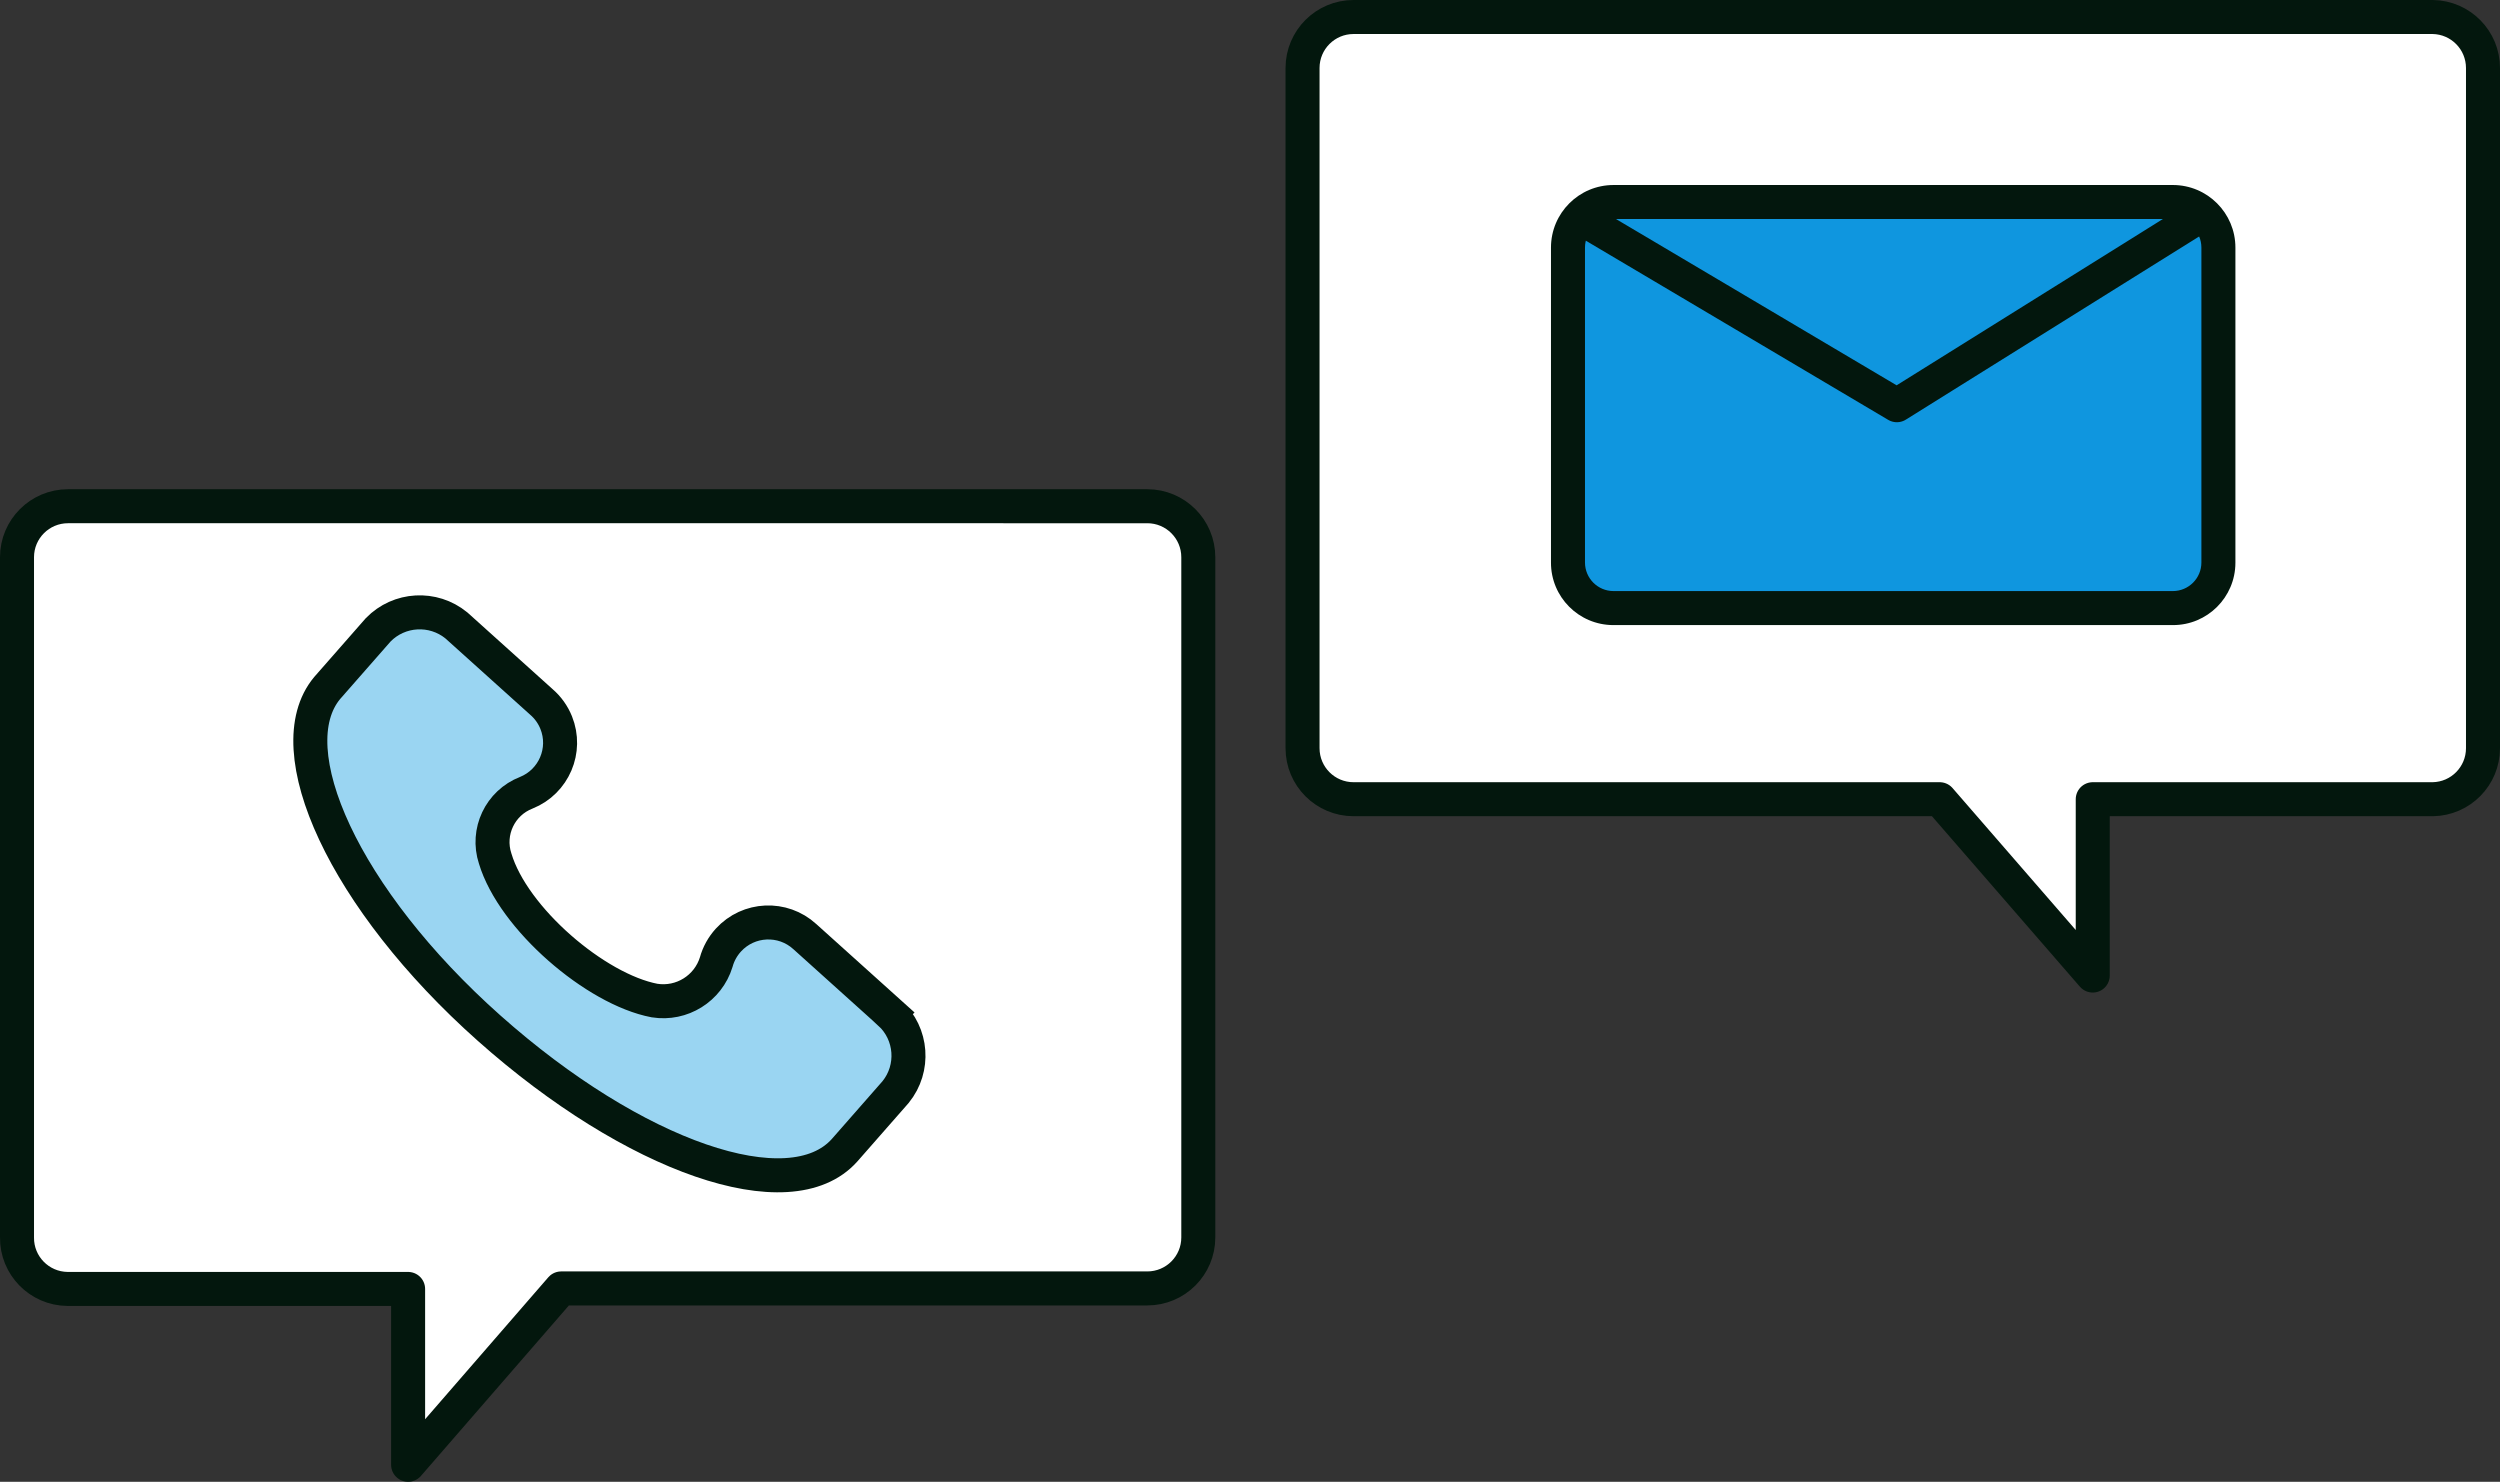
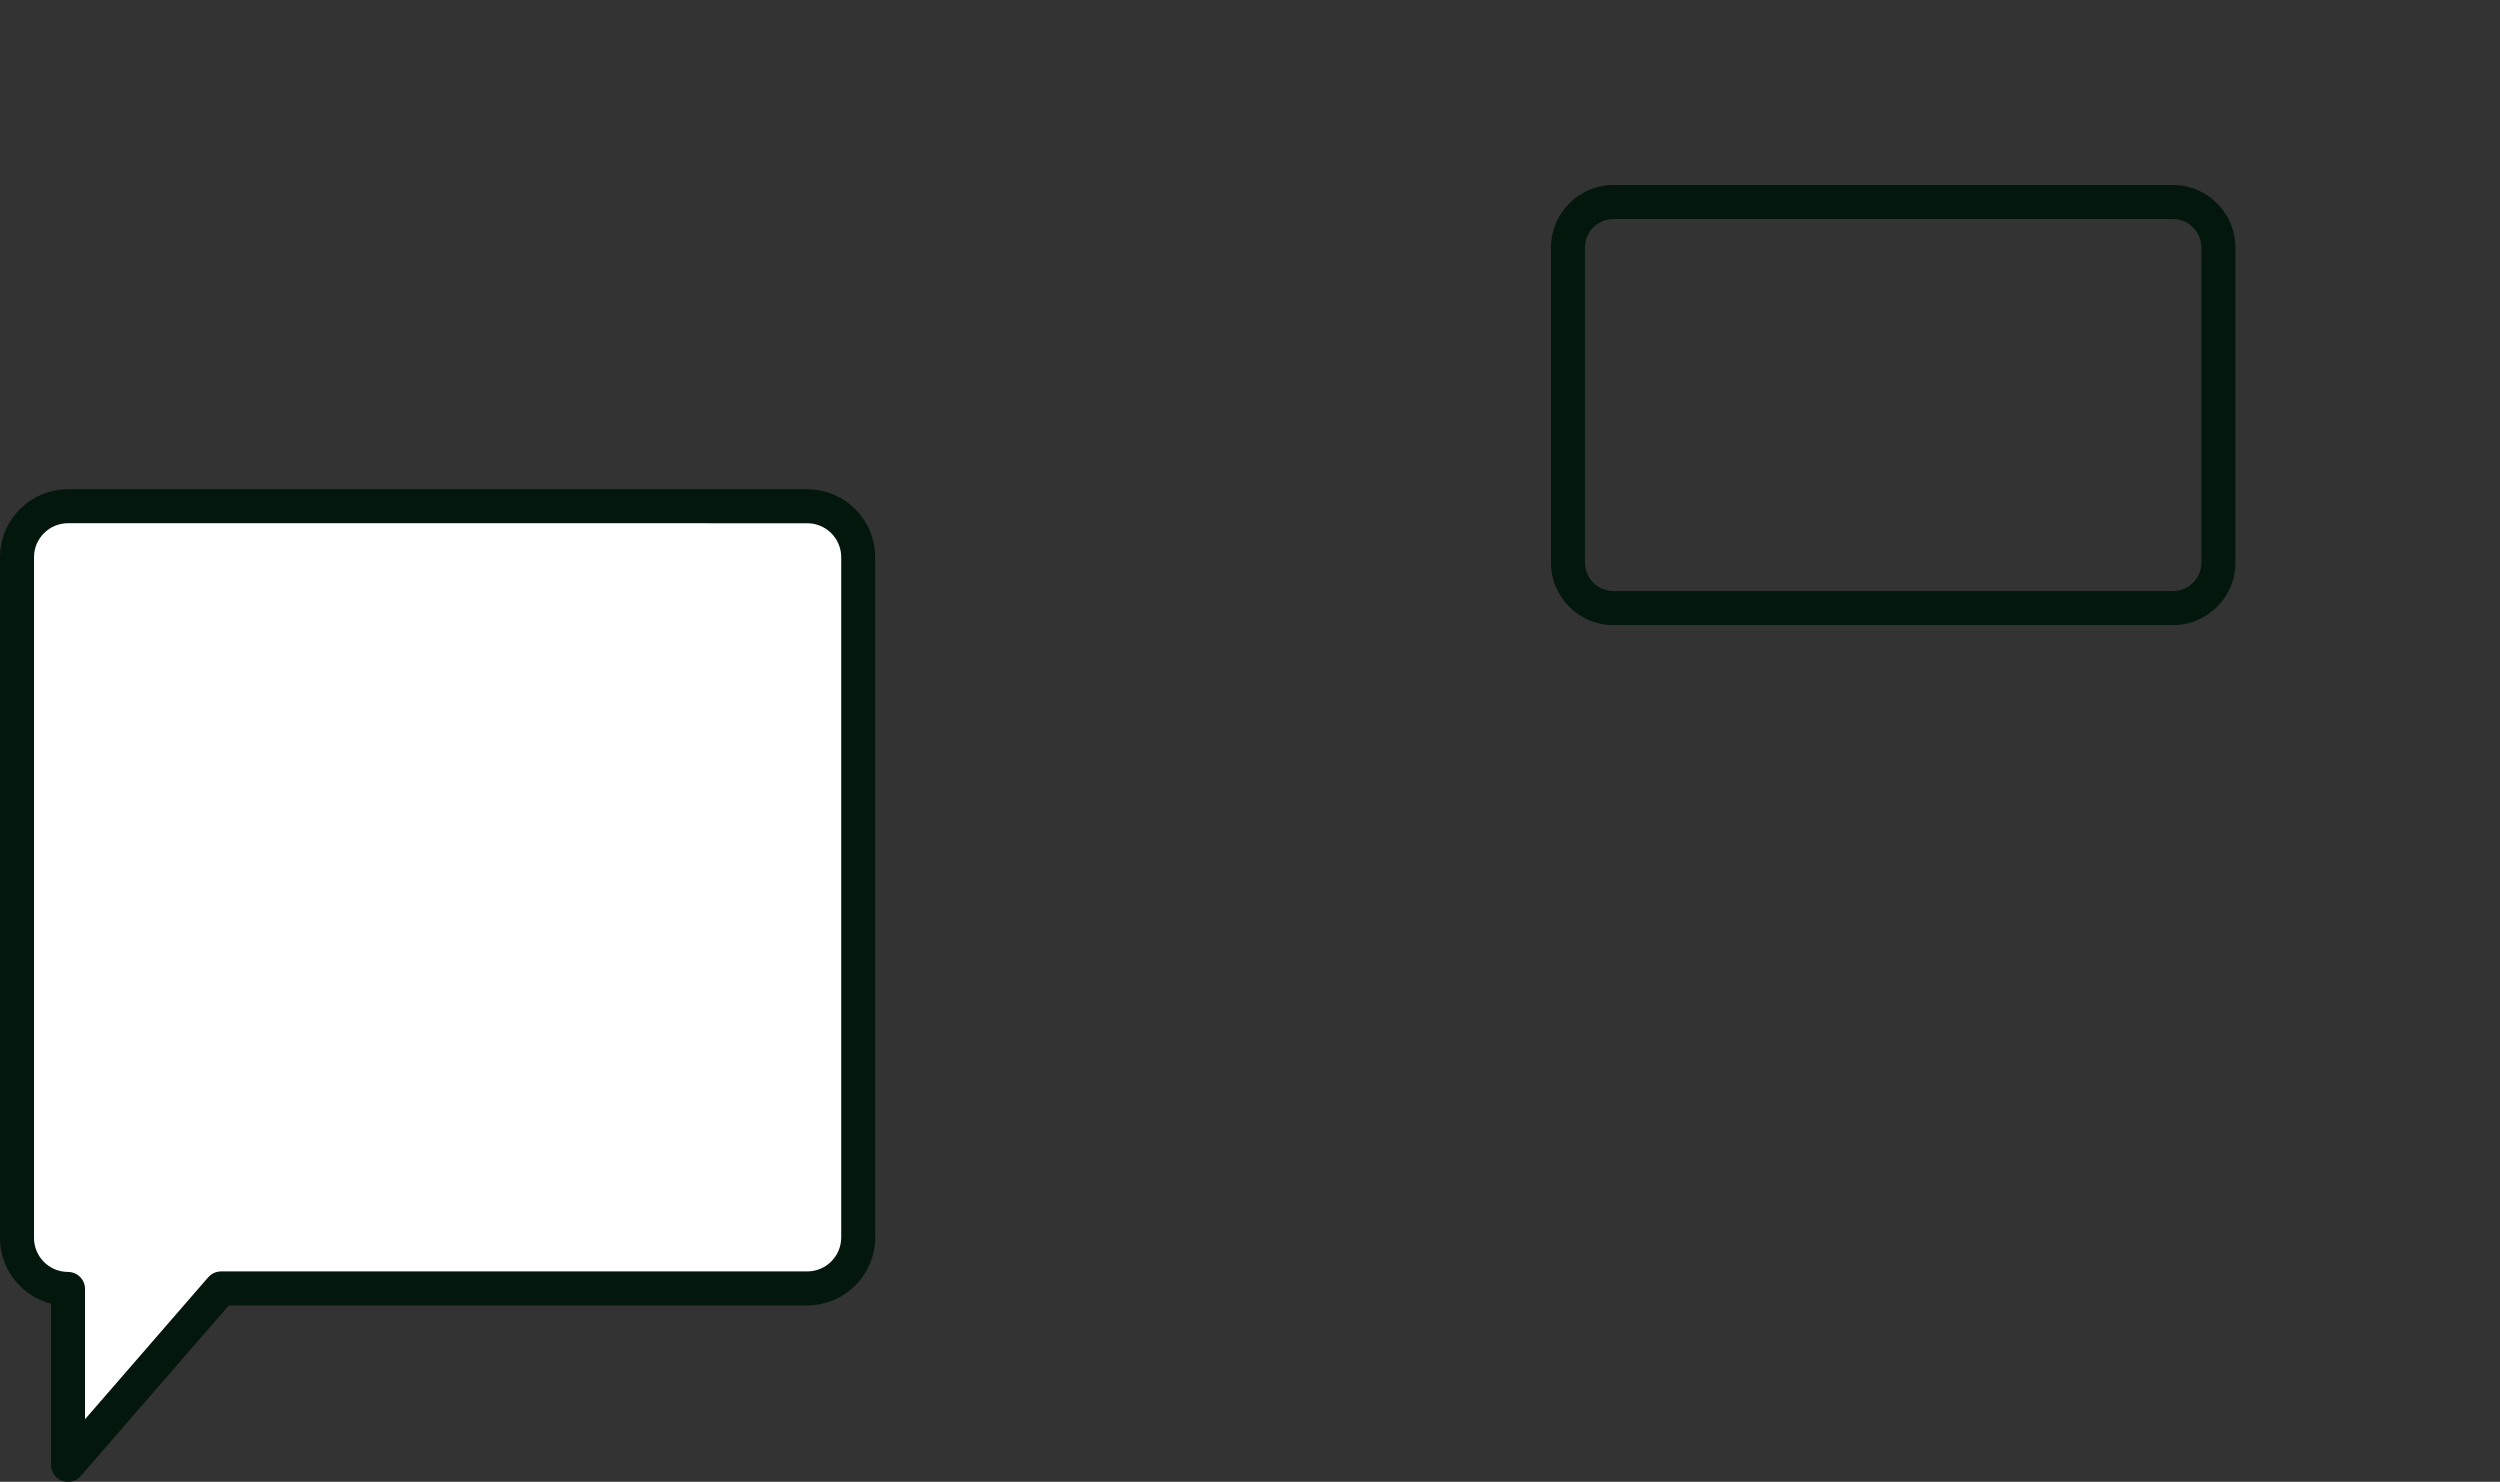
<svg xmlns="http://www.w3.org/2000/svg" id="icon_internet-loan_03" width="147.02" height="87.14" viewBox="0 0 147.02 87.14">
  <rect x="0" y="0" width="147.02" height="87.14" fill="#333333" stroke="none" />
  <defs>
    <style>.cls-1{fill:#03170d;}.cls-2{fill:#0f96df;}.cls-3{fill:#9ad5f2;stroke-miterlimit:10;}.cls-3,.cls-4,.cls-5{stroke:#03170d;stroke-width:2px;}.cls-4{fill:#fff;}.cls-4,.cls-5{stroke-linecap:round;stroke-linejoin:round;}.cls-5{fill:none;}</style>
  </defs>
  <g id="group1">
-     <path id="path" class="cls-4" d="m4,75.8h20v10.34l9-10.37h34.47c1.657,0,3-1.343,3-3v-40c0-1.657-1.343-3-3-3H4c-1.657,0-3,1.343-3,3v40c-.017,1.657,1.313,3.013,2.97,3.03.01 0.0.02 0.0.03 0Z" />
-     <path id="path-2" class="cls-4" d="m143.07,47h-20v10.37l-9-10.37h-34.47c-1.657,0-3-1.343-3-3V4c0-1.657,1.343-3,3-3h63.47c1.637.027,2.95,1.362,2.95,3v40c0,1.638-1.313,2.973-2.95,3Z" />
-     <path id="path-3" class="cls-3" d="m52.33,59.58l-5-4.5c-1.297-1.185-3.308-1.094-4.493.203-.338.37-.584.814-.717,1.297-.478,1.553-2.026,2.516-3.63,2.26-3.46-.66-8.31-4.82-9.37-8.35-.516-1.571.288-3.272,1.83-3.87,1.624-.653,2.412-2.499,1.759-4.124-.189-.469-.486-.886-.869-1.216l-5-4.5c-1.369-1.119-3.366-1.006-4.6.26l-3,3.42c-3,3.6,1,12.42,9.52,20s17.7,10.78,20.91,7.18l3-3.42c1.128-1.394.979-3.425-.34-4.64h-0Z" />
+     <path id="path" class="cls-4" d="m4,75.8v10.34l9-10.37h34.47c1.657,0,3-1.343,3-3v-40c0-1.657-1.343-3-3-3H4c-1.657,0-3,1.343-3,3v40c-.017,1.657,1.313,3.013,2.97,3.03.01 0.0.02 0.0.03 0Z" />
  </g>
-   <rect id="path-4" class="cls-2" x="92.21" y="11.88" width="38.26" height="23.88" rx="2.68" ry="2.68" />
  <path id="Compound_path" class="cls-1" d="m127.78,12.88c.928,0,1.68.752,1.68,1.68v18.52c0,.928-.752,1.68-1.68,1.68h-32.89c-.928,0-1.68-.752-1.68-1.68V14.56c0-.928.752-1.68,1.68-1.68h32.89Zm0-2h-32.89c-2.032,0-3.68,1.648-3.68,3.68v18.52c-.006,2.027,1.633,3.674,3.66,3.68.007 0.0.013 0.0.02,0h32.89c2.027.006,3.674-1.633,3.68-3.66 0-.007 0-.013,0-.02V14.56c0-2.032-1.648-3.68-3.68-3.68Z" />
-   <path id="path-5" class="cls-5" d="m93.02,12.85l18.53,10.98,17.58-10.98" />
</svg>